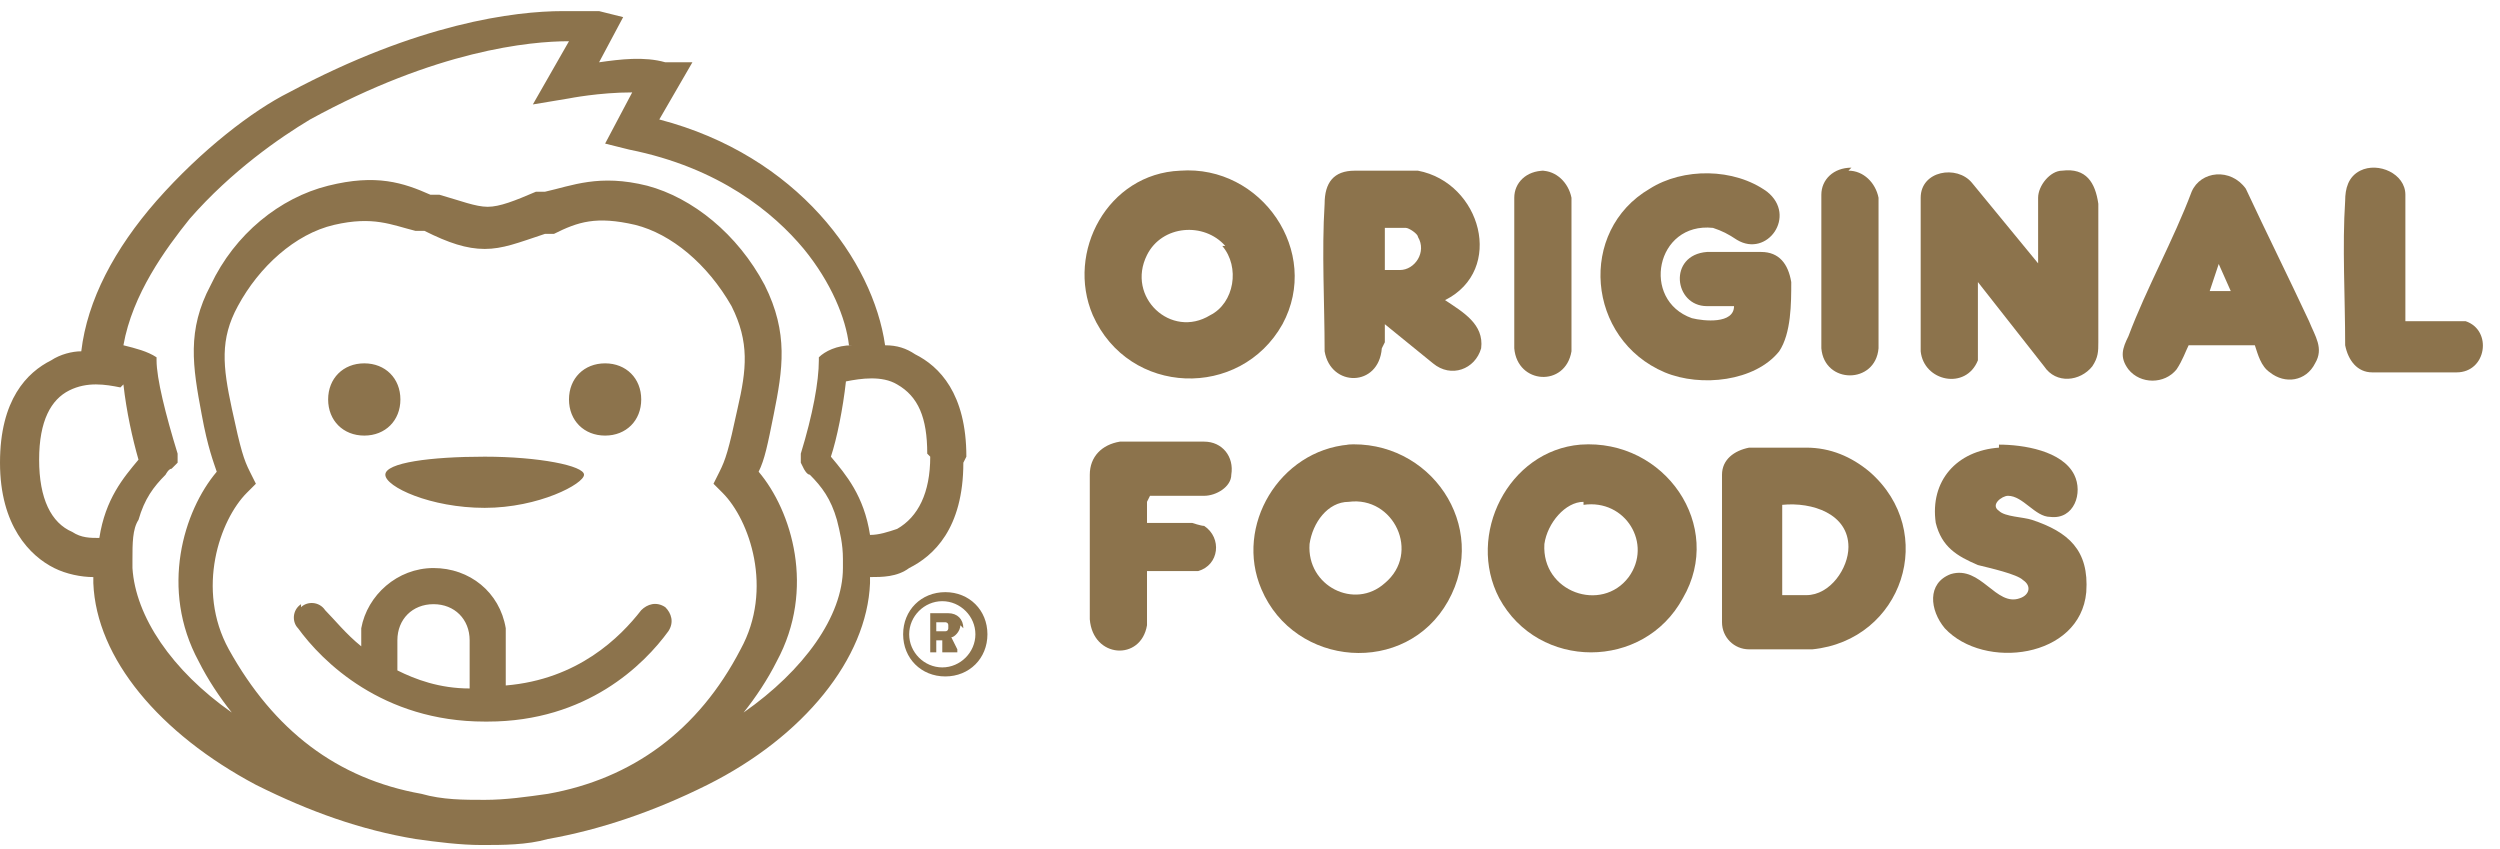
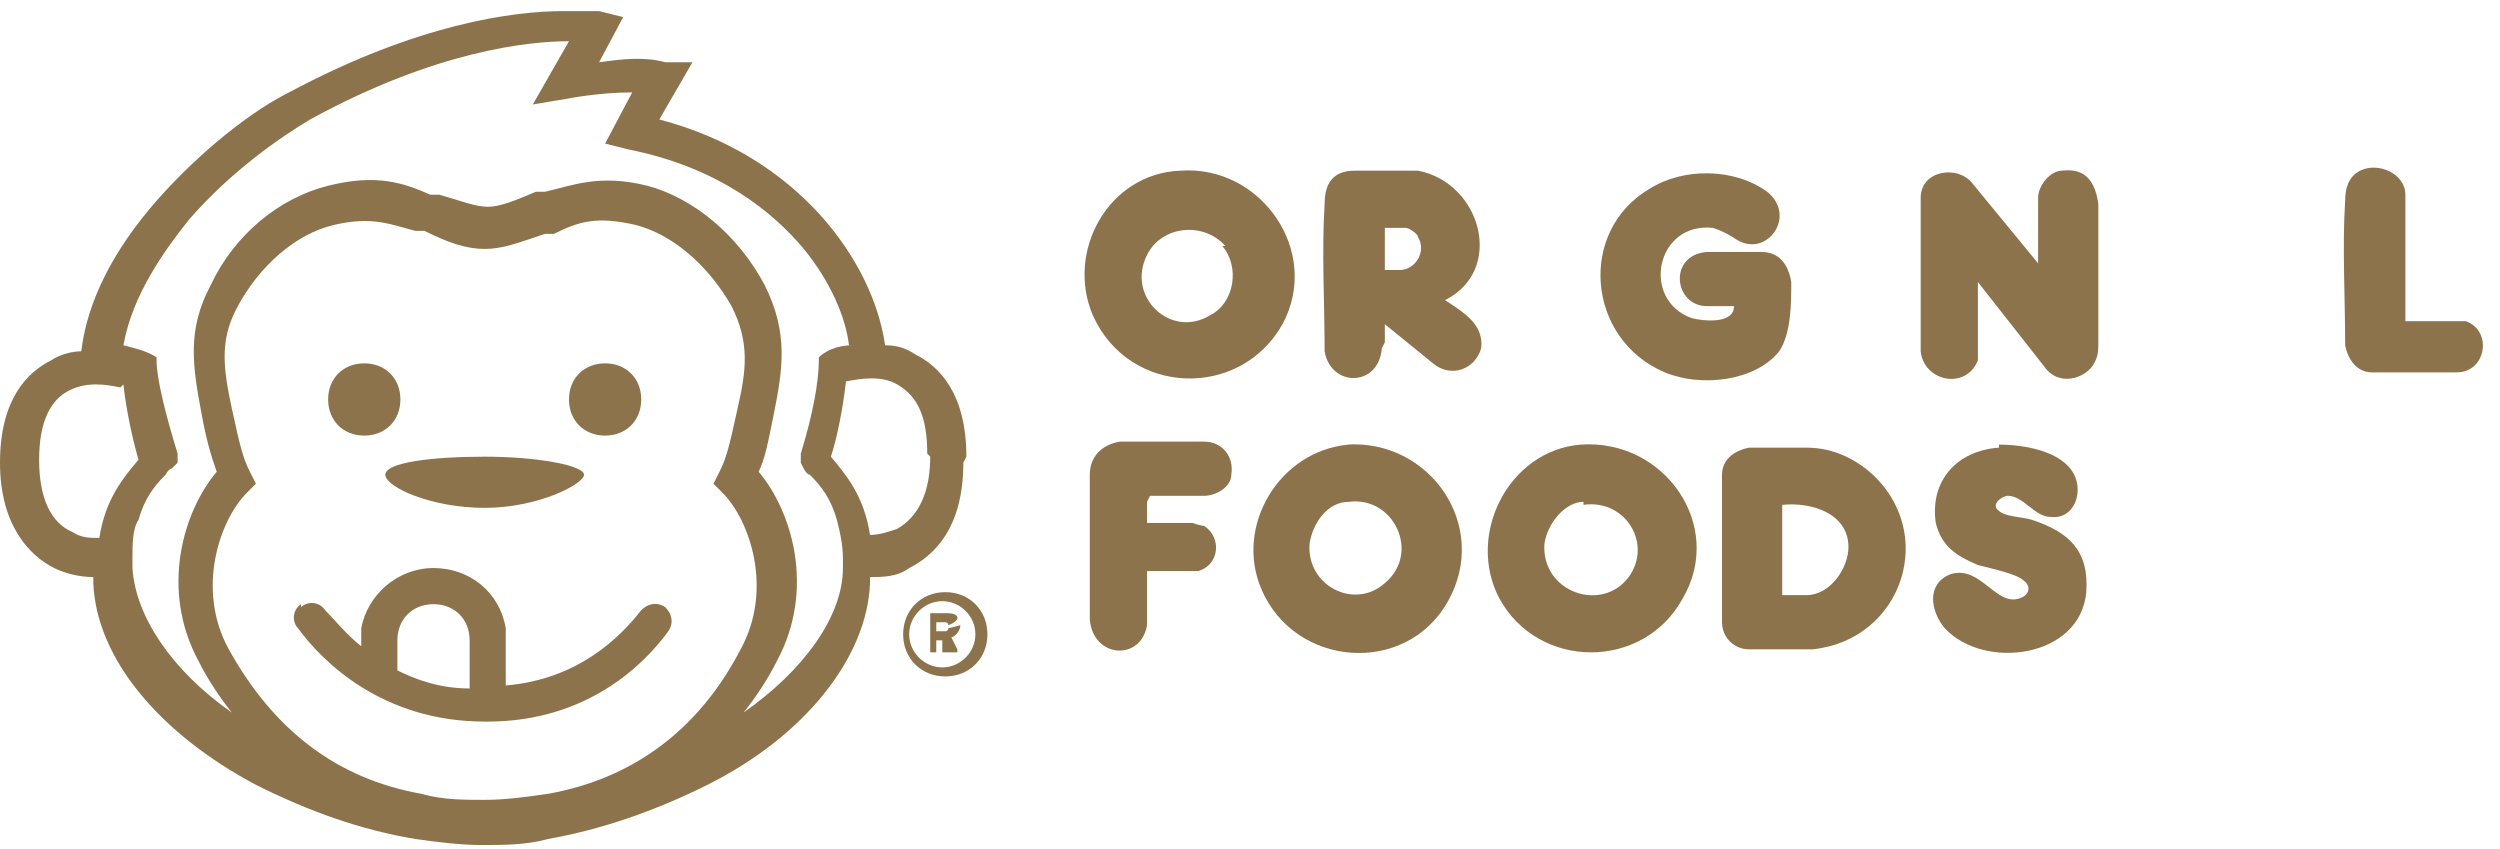
<svg xmlns="http://www.w3.org/2000/svg" width="106" height="36" viewBox="0 0 106 36" fill="none">
  <path d="M86.416 11.321V8.385C86.416 7.875 86.926 7.236 87.437 7.236C88.458 7.109 88.841 7.747 88.969 8.641C88.969 10.555 88.969 12.598 88.969 14.512C88.969 14.895 88.968 15.15 88.713 15.533C88.203 16.172 87.181 16.299 86.671 15.533L83.863 11.959V14.895V15.278C83.352 16.555 81.565 16.172 81.437 14.895V8.385C81.437 7.236 82.969 6.981 83.607 7.747L86.543 11.321H86.416Z" fill="#8C734C" />
  <path d="M73.396 12.98H72.375C70.971 12.98 70.715 10.811 72.375 10.683C73.013 10.683 74.034 10.683 74.672 10.683C75.438 10.683 75.821 11.194 75.949 11.959C75.949 12.853 75.949 14.129 75.438 14.895C74.417 16.172 72.119 16.427 70.588 15.789C67.269 14.385 66.886 9.789 69.949 8.002C71.353 7.109 73.523 7.109 74.927 8.13C76.204 9.151 74.927 10.938 73.651 10.172C73.268 9.917 73.013 9.789 72.63 9.662C70.205 9.406 69.566 12.725 71.736 13.491C72.247 13.619 73.523 13.746 73.523 12.98" fill="#8C734C" />
  <path d="M51.952 10.428C51.058 9.407 49.271 9.534 48.633 10.811C47.739 12.598 49.654 14.385 51.313 13.364C52.334 12.853 52.59 11.321 51.824 10.428M50.037 7.237C53.483 6.981 56.036 10.683 54.377 13.746C52.59 16.938 47.867 16.81 46.335 13.364C45.186 10.683 46.973 7.364 50.037 7.237Z" fill="#8C734C" />
  <path d="M67.141 21.278C66.375 21.278 65.609 22.171 65.482 23.065C65.354 25.107 67.907 26 69.056 24.469C70.077 23.065 68.928 21.15 67.141 21.405M67.013 18.852C70.588 18.597 73.141 22.299 71.353 25.362C69.694 28.426 65.227 28.426 63.567 25.362C62.163 22.682 63.95 19.108 67.013 18.852Z" fill="#8C734C" />
  <path d="M57.185 21.278C56.291 21.278 55.653 22.171 55.525 23.065C55.398 24.852 57.44 25.873 58.717 24.724C60.248 23.448 59.099 21.022 57.185 21.278ZM57.057 18.852C60.631 18.597 63.184 22.299 61.397 25.49C59.61 28.681 54.887 28.298 53.483 24.979C52.334 22.299 54.249 19.108 57.185 18.852" fill="#8C734C" />
  <path d="M75.566 25.234H76.587C77.608 25.234 78.374 24.086 78.374 23.192C78.374 21.788 76.842 21.277 75.566 21.405V25.362V25.234ZM74.162 18.98C74.8 18.98 75.821 18.98 76.587 18.98C77.608 18.98 78.502 19.363 79.267 20.001C82.203 22.554 80.671 27.149 76.842 27.532C76.076 27.532 74.928 27.532 74.162 27.532C73.523 27.532 73.013 27.021 73.013 26.383V20.129C73.013 19.49 73.523 19.107 74.162 18.98Z" fill="#8C734C" />
  <path d="M58.589 11.449H59.355C59.993 11.449 60.504 10.683 60.121 10.045C60.121 9.917 59.738 9.662 59.61 9.662H58.717V11.449H58.589ZM58.589 14.768C58.461 16.427 56.419 16.427 56.164 14.895C56.164 12.853 56.036 10.683 56.164 8.641C56.164 7.747 56.547 7.237 57.44 7.237C58.206 7.237 59.355 7.237 60.121 7.237C62.801 7.747 63.822 11.449 61.27 12.725C62.035 13.236 62.929 13.746 62.801 14.768C62.546 15.661 61.525 16.044 60.759 15.406L58.717 13.746C58.717 14.002 58.717 14.257 58.717 14.512" fill="#8C734C" />
  <path d="M84.756 18.852C85.777 18.852 87.437 19.108 87.947 20.129C88.33 20.895 87.947 22.043 86.926 21.916C86.288 21.916 85.777 21.022 85.139 21.022C84.884 21.022 84.373 21.405 84.756 21.66C85.011 21.916 85.777 21.916 86.16 22.043C87.692 22.554 88.585 23.32 88.458 25.107C88.203 27.915 84.118 28.426 82.459 26.639C81.82 25.873 81.693 24.724 82.714 24.341C83.99 23.958 84.629 25.745 85.65 25.362C86.033 25.235 86.16 24.852 85.777 24.596C85.522 24.341 84.373 24.086 83.863 23.958C82.969 23.575 82.331 23.192 82.076 22.171C81.82 20.384 82.969 19.108 84.756 18.98" fill="#8C734C" />
-   <path d="M94.585 12.342L94.074 11.193L93.691 12.342H94.585ZM95.606 14.64H92.798C92.67 14.895 92.543 15.278 92.287 15.661C91.777 16.299 90.755 16.299 90.245 15.661C89.862 15.15 89.99 14.768 90.245 14.257C91.011 12.215 92.159 10.172 92.925 8.13C93.308 7.236 94.585 7.109 95.223 8.002C96.117 9.917 97.01 11.704 97.904 13.619C98.159 14.257 98.542 14.768 98.159 15.406C97.776 16.172 96.882 16.299 96.244 15.789C95.861 15.533 95.734 15.023 95.606 14.64Z" fill="#8C734C" />
  <path d="M48.633 21.277V22.171H50.547C50.547 22.171 50.93 22.299 51.058 22.299C51.824 22.809 51.696 23.958 50.803 24.213H50.547H48.633C48.633 24.852 48.633 25.49 48.633 26.128C48.633 26.128 48.633 26.383 48.633 26.511C48.377 28.043 46.335 27.915 46.207 26.256C46.207 24.213 46.207 22.171 46.207 20.129C46.207 19.363 46.718 18.852 47.484 18.725C48.633 18.725 49.909 18.725 51.058 18.725C51.824 18.725 52.334 19.363 52.207 20.129C52.207 20.639 51.569 21.022 51.058 21.022H48.76L48.633 21.277Z" fill="#8C734C" />
  <path d="M101.988 13.618H104.286H104.541C105.69 14.002 105.435 15.789 104.158 15.789C103.009 15.789 101.733 15.789 100.584 15.789C99.946 15.789 99.563 15.278 99.435 14.64C99.435 12.597 99.308 10.427 99.435 8.513C99.435 8.002 99.563 7.492 100.074 7.236C100.839 6.853 101.988 7.364 101.988 8.257V13.363V13.618Z" fill="#8C734C" />
-   <path d="M78.374 7.236C79.012 7.236 79.523 7.747 79.65 8.385V14.767C79.523 16.299 77.353 16.299 77.225 14.767V8.257C77.225 7.619 77.736 7.109 78.501 7.109" fill="#8C734C" />
-   <path d="M65.354 7.237C65.992 7.237 66.503 7.747 66.631 8.385V14.895C66.375 16.427 64.333 16.299 64.205 14.768V8.385C64.205 7.747 64.716 7.237 65.482 7.237" fill="#8C734C" />
  <path d="M41.357 26.894C41.357 27.66 40.719 28.298 39.953 28.298C39.187 28.298 38.549 27.66 38.549 26.894C38.549 26.128 39.187 25.49 39.953 25.49C40.719 25.49 41.357 26.128 41.357 26.894ZM41.867 26.894C41.867 25.873 41.102 25.107 40.081 25.107C39.059 25.107 38.293 25.873 38.293 26.894C38.293 27.915 39.059 28.681 40.081 28.681C41.102 28.681 41.867 27.915 41.867 26.894Z" fill="#8C734C" />
-   <path d="M40.208 26.639C40.208 26.639 40.208 26.766 40.081 26.766H39.698V26.383H40.081C40.081 26.383 40.208 26.383 40.208 26.511M40.846 26.639C40.846 26.256 40.591 26 40.208 26H39.442V27.66H39.698V27.149H39.953V27.66C40.208 27.66 40.208 27.66 40.208 27.66H40.591C40.591 27.66 40.591 27.66 40.591 27.532L40.336 27.021C40.463 27.021 40.719 26.766 40.719 26.511" fill="#8C734C" />
+   <path d="M40.208 26.639C40.208 26.639 40.208 26.766 40.081 26.766H39.698V26.383H40.081C40.081 26.383 40.208 26.383 40.208 26.511C40.846 26.256 40.591 26 40.208 26H39.442V27.66H39.698V27.149H39.953V27.66C40.208 27.66 40.208 27.66 40.208 27.66H40.591C40.591 27.66 40.591 27.66 40.591 27.532L40.336 27.021C40.463 27.021 40.719 26.766 40.719 26.511" fill="#8C734C" />
  <path d="M40.974 19.363C40.974 16.682 39.825 15.533 38.804 15.023C38.421 14.767 38.038 14.64 37.528 14.64C37.017 11.066 33.826 6.598 27.954 5.066L29.358 2.641H28.209C27.316 2.386 26.295 2.514 25.401 2.641L26.422 0.726L25.401 0.471C25.401 0.471 24.763 0.471 23.87 0.471C21.827 0.471 17.743 0.982 12.254 3.918C10.722 4.683 8.552 6.343 6.638 8.513C4.851 10.555 3.702 12.725 3.446 14.895C3.063 14.895 2.553 15.023 2.17 15.278C1.149 15.789 0 16.937 0 19.618C0 22.299 1.276 23.575 2.298 24.085C2.808 24.341 3.446 24.468 3.957 24.468C3.957 24.468 3.957 24.596 3.957 24.724C4.085 27.915 6.765 31.106 10.85 33.276C13.147 34.425 15.317 35.191 17.615 35.574C18.509 35.701 19.53 35.829 20.423 35.829C21.317 35.829 22.338 35.829 23.231 35.574C25.401 35.191 27.699 34.425 29.997 33.276C34.081 31.234 36.762 27.915 36.889 24.724C36.889 24.724 36.889 24.596 36.889 24.468C37.4 24.468 38.038 24.468 38.549 24.085C39.57 23.575 40.846 22.426 40.846 19.618M9.701 27.532C8.297 24.979 9.318 22.043 10.467 20.894L10.85 20.511L10.595 20.001C10.339 19.49 10.212 19.107 9.829 17.32C9.446 15.533 9.318 14.384 10.084 12.98C10.977 11.321 12.509 9.917 14.169 9.534C15.828 9.151 16.594 9.534 17.615 9.789H17.998C19.019 10.3 19.785 10.555 20.551 10.555C21.317 10.555 21.955 10.3 23.104 9.917H23.487C24.508 9.406 25.274 9.151 26.933 9.534C28.465 9.917 29.997 11.193 31.018 12.98C31.784 14.512 31.656 15.661 31.273 17.32C30.89 19.107 30.762 19.49 30.507 20.001L30.252 20.511L30.635 20.894C31.784 22.043 32.805 24.979 31.401 27.532C29.614 30.978 26.805 33.021 23.231 33.659C22.338 33.786 21.444 33.914 20.551 33.914C19.657 33.914 18.764 33.914 17.87 33.659C14.296 33.021 11.616 30.978 9.701 27.532ZM5.233 16.299C5.361 17.448 5.616 18.597 5.872 19.49C5.233 20.256 4.468 21.15 4.212 22.809C3.829 22.809 3.446 22.809 3.064 22.554C2.17 22.171 1.659 21.15 1.659 19.49C1.659 17.831 2.17 16.937 2.936 16.554C3.702 16.172 4.468 16.299 5.106 16.427M36.123 14.64C35.485 14.64 34.975 14.895 34.719 15.15C34.719 15.15 34.719 15.15 34.719 15.278C34.719 16.172 34.464 17.576 33.954 19.235V19.618L34.081 19.873C34.081 19.873 34.209 20.128 34.337 20.128C34.847 20.639 35.23 21.15 35.485 22.043C35.613 22.554 35.74 23.064 35.74 23.703C35.74 23.703 35.74 23.958 35.74 24.085C35.74 26.128 34.081 28.425 31.528 30.212C32.039 29.574 32.549 28.808 32.932 28.043C34.592 24.979 33.571 21.66 32.166 20.001C32.422 19.49 32.549 18.852 32.805 17.576C33.188 15.661 33.443 14.129 32.422 12.087C31.273 9.917 29.358 8.385 27.444 7.875C25.401 7.364 24.253 7.875 23.104 8.13H22.721C21.827 8.513 21.189 8.768 20.678 8.768C20.168 8.768 19.53 8.513 18.636 8.258H18.253C17.104 7.747 15.956 7.364 13.913 7.875C11.871 8.385 9.956 9.917 8.935 12.087C7.914 14.002 8.169 15.533 8.552 17.576C8.808 18.98 9.063 19.618 9.19 20.001C7.786 21.66 6.765 24.979 8.425 28.043C8.808 28.808 9.318 29.574 9.829 30.212C7.276 28.425 5.744 26.128 5.616 24.085C5.616 23.958 5.616 23.83 5.616 23.703C5.616 23.064 5.616 22.426 5.872 22.043C6.127 21.15 6.51 20.639 7.02 20.128C7.02 20.128 7.148 19.873 7.276 19.873L7.531 19.618V19.235C7.02 17.576 6.638 16.044 6.638 15.278C6.638 15.278 6.638 15.278 6.638 15.15C6.255 14.895 5.744 14.767 5.233 14.64C5.616 12.47 7.02 10.555 8.042 9.279C9.829 7.236 11.871 5.832 13.147 5.066C18.509 2.131 22.465 1.748 24.125 1.748L22.593 4.428L24.125 4.173C24.125 4.173 25.401 3.918 26.805 3.918L25.657 6.088L26.678 6.343C30.507 7.109 32.805 9.023 34.081 10.555C35.23 11.959 35.868 13.491 35.996 14.64M39.442 19.363C39.442 20.894 38.932 21.916 38.038 22.426C37.655 22.554 37.272 22.681 36.889 22.681C36.634 21.022 35.868 20.128 35.23 19.363C35.485 18.597 35.741 17.32 35.868 16.172C36.507 16.044 37.4 15.916 38.038 16.299C38.932 16.81 39.315 17.703 39.315 19.235M12.764 25.617C12.382 25.872 12.382 26.383 12.637 26.638C13.658 28.043 16.211 30.595 20.551 30.595C24.891 30.595 20.551 30.595 20.678 30.595C24.891 30.595 27.316 28.17 28.337 26.766C28.592 26.383 28.465 26 28.209 25.745C27.827 25.49 27.444 25.617 27.188 25.872C26.295 27.021 24.508 28.808 21.444 29.064V26.894C21.444 26.894 21.444 26.766 21.444 26.638C21.189 25.107 19.913 24.085 18.381 24.085C16.849 24.085 15.573 25.234 15.317 26.638C15.317 26.638 15.317 26.766 15.317 26.894V27.404C14.679 26.894 14.169 26.256 13.786 25.872C13.53 25.49 13.02 25.49 12.764 25.745M16.849 27.149C16.849 26.256 17.487 25.617 18.381 25.617C19.274 25.617 19.913 26.256 19.913 27.149V29.191C18.636 29.191 17.615 28.808 16.849 28.425V27.277V27.149ZM27.188 16.937C27.188 16.044 26.55 15.406 25.657 15.406C24.763 15.406 24.125 16.044 24.125 16.937C24.125 17.831 24.763 18.469 25.657 18.469C26.55 18.469 27.188 17.831 27.188 16.937ZM20.551 19.363C18.253 19.363 16.338 19.618 16.338 20.128C16.338 20.639 18.253 21.533 20.551 21.533C22.849 21.533 24.763 20.512 24.763 20.128C24.763 19.746 22.849 19.363 20.551 19.363ZM16.977 16.937C16.977 16.044 16.339 15.406 15.445 15.406C14.552 15.406 13.913 16.044 13.913 16.937C13.913 17.831 14.552 18.469 15.445 18.469C16.339 18.469 16.977 17.831 16.977 16.937Z" fill="#8C734C" />
</svg>